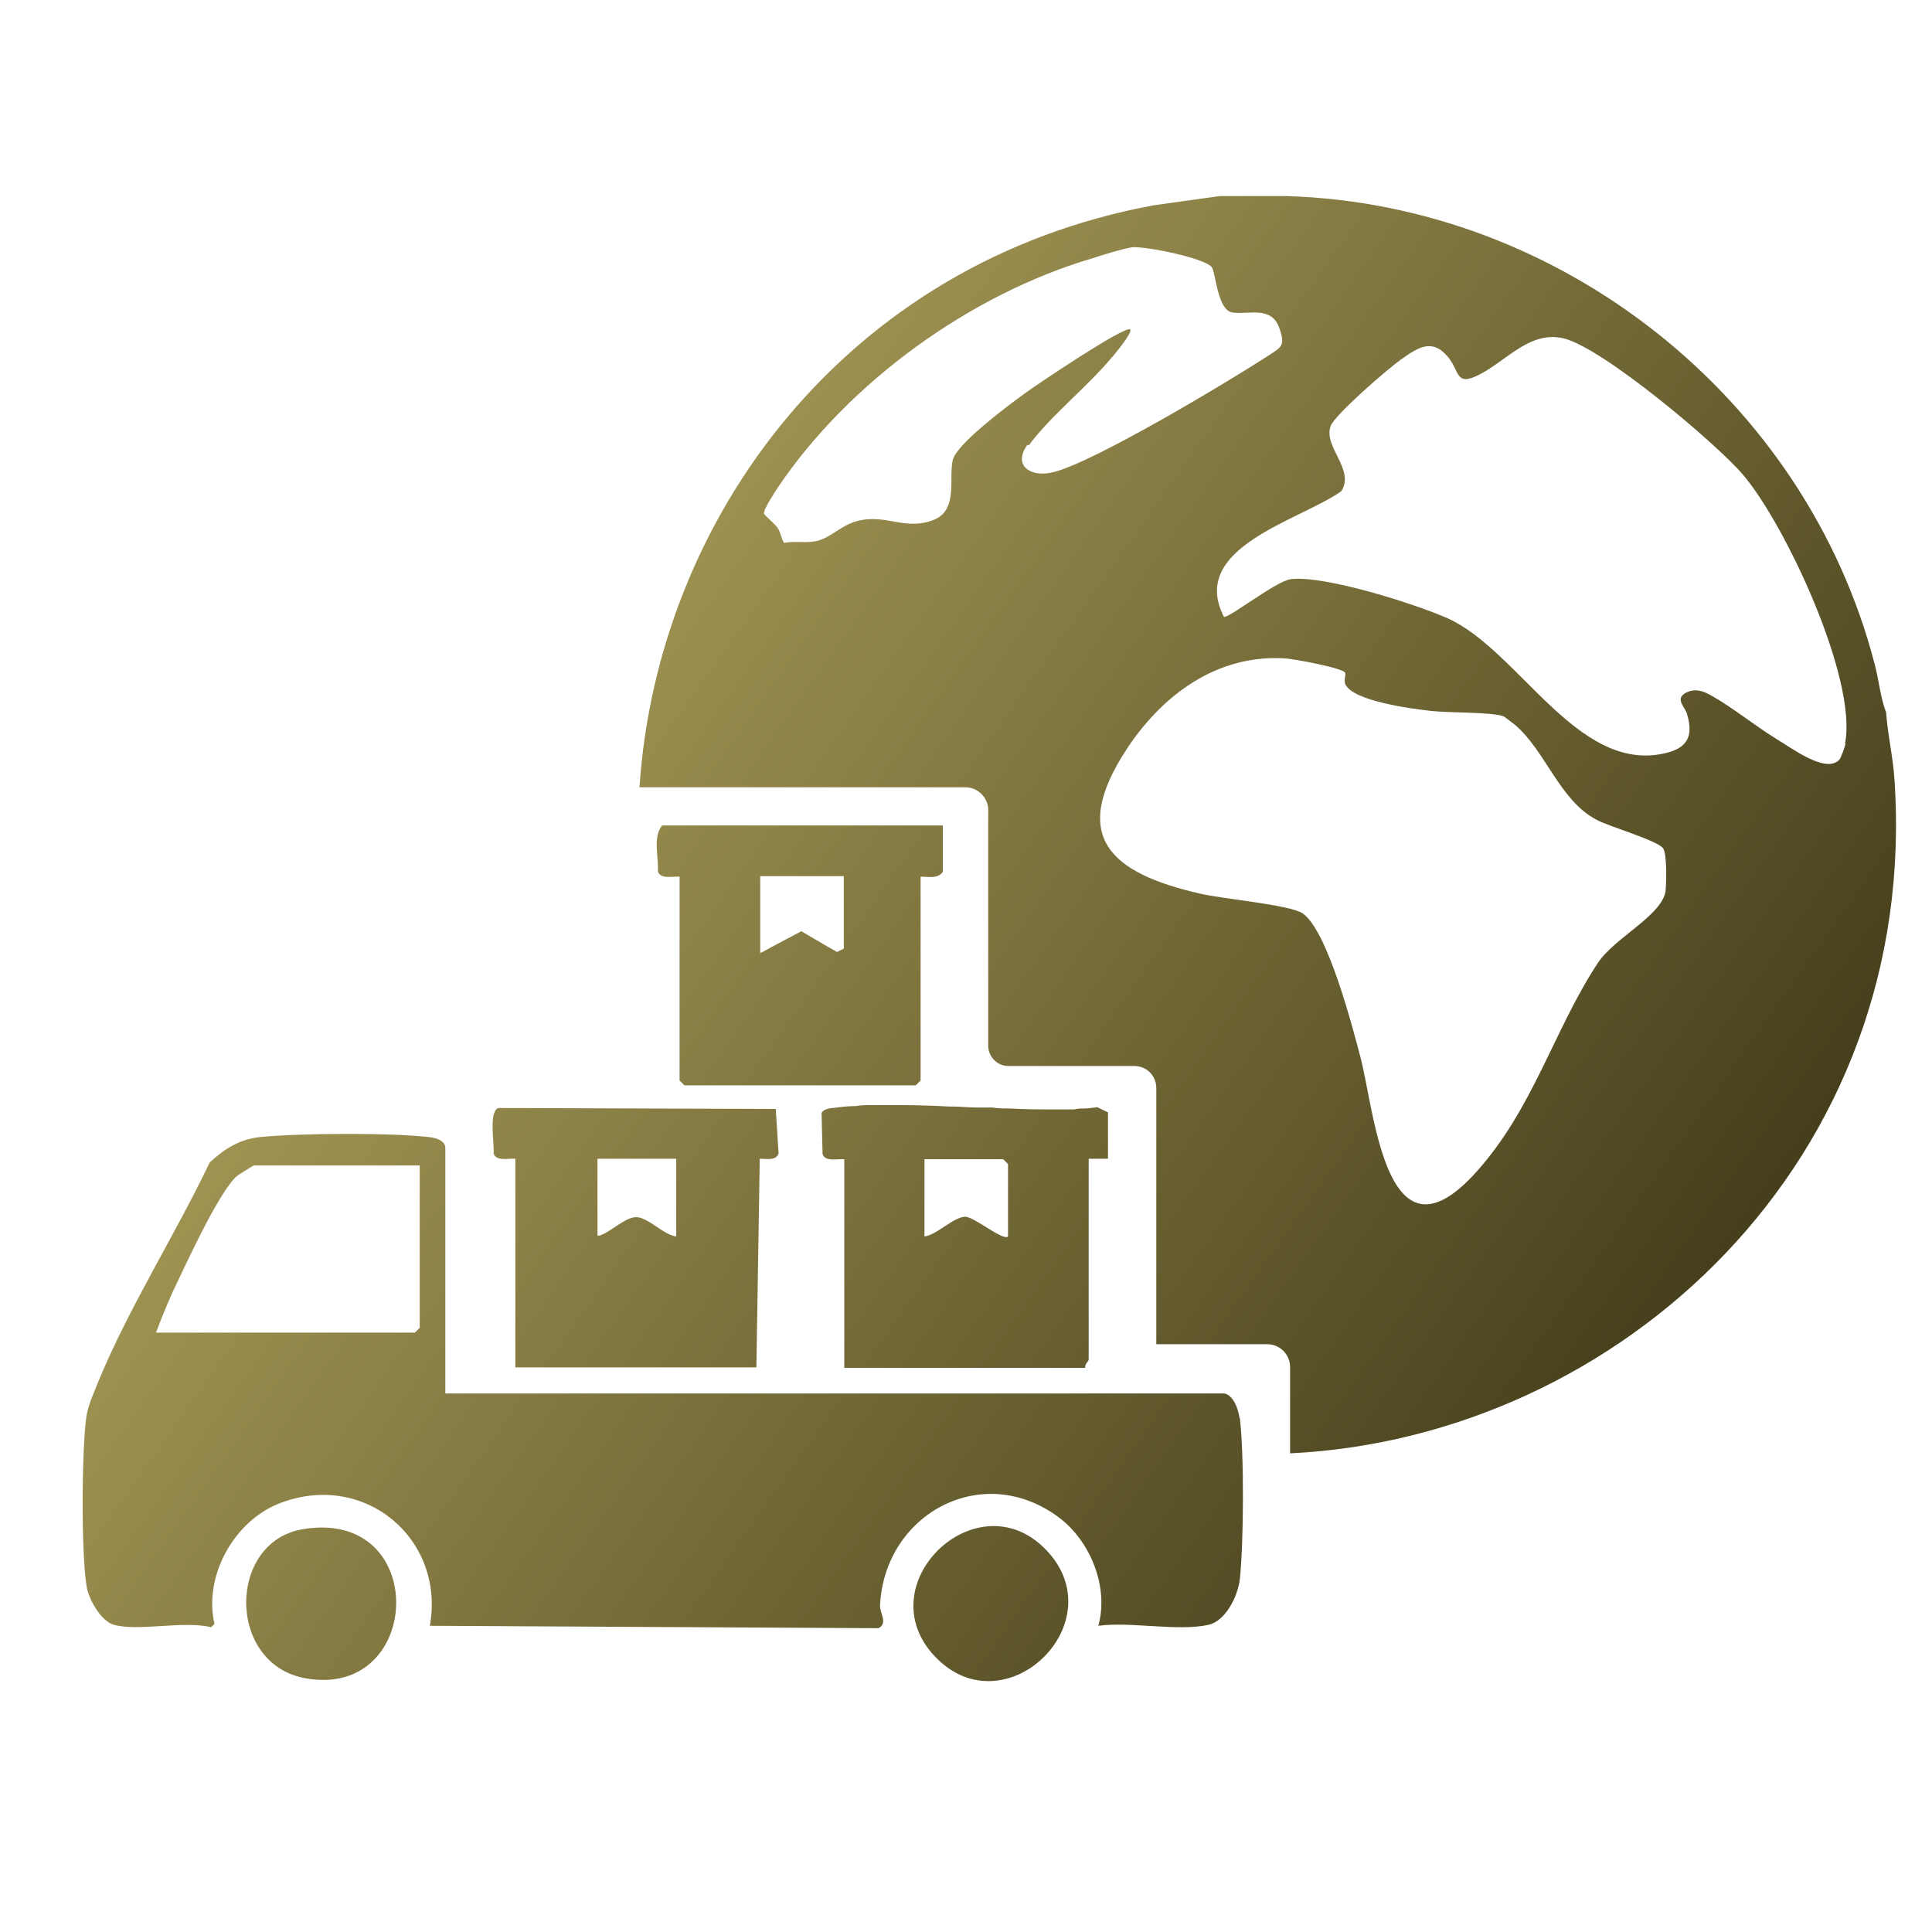
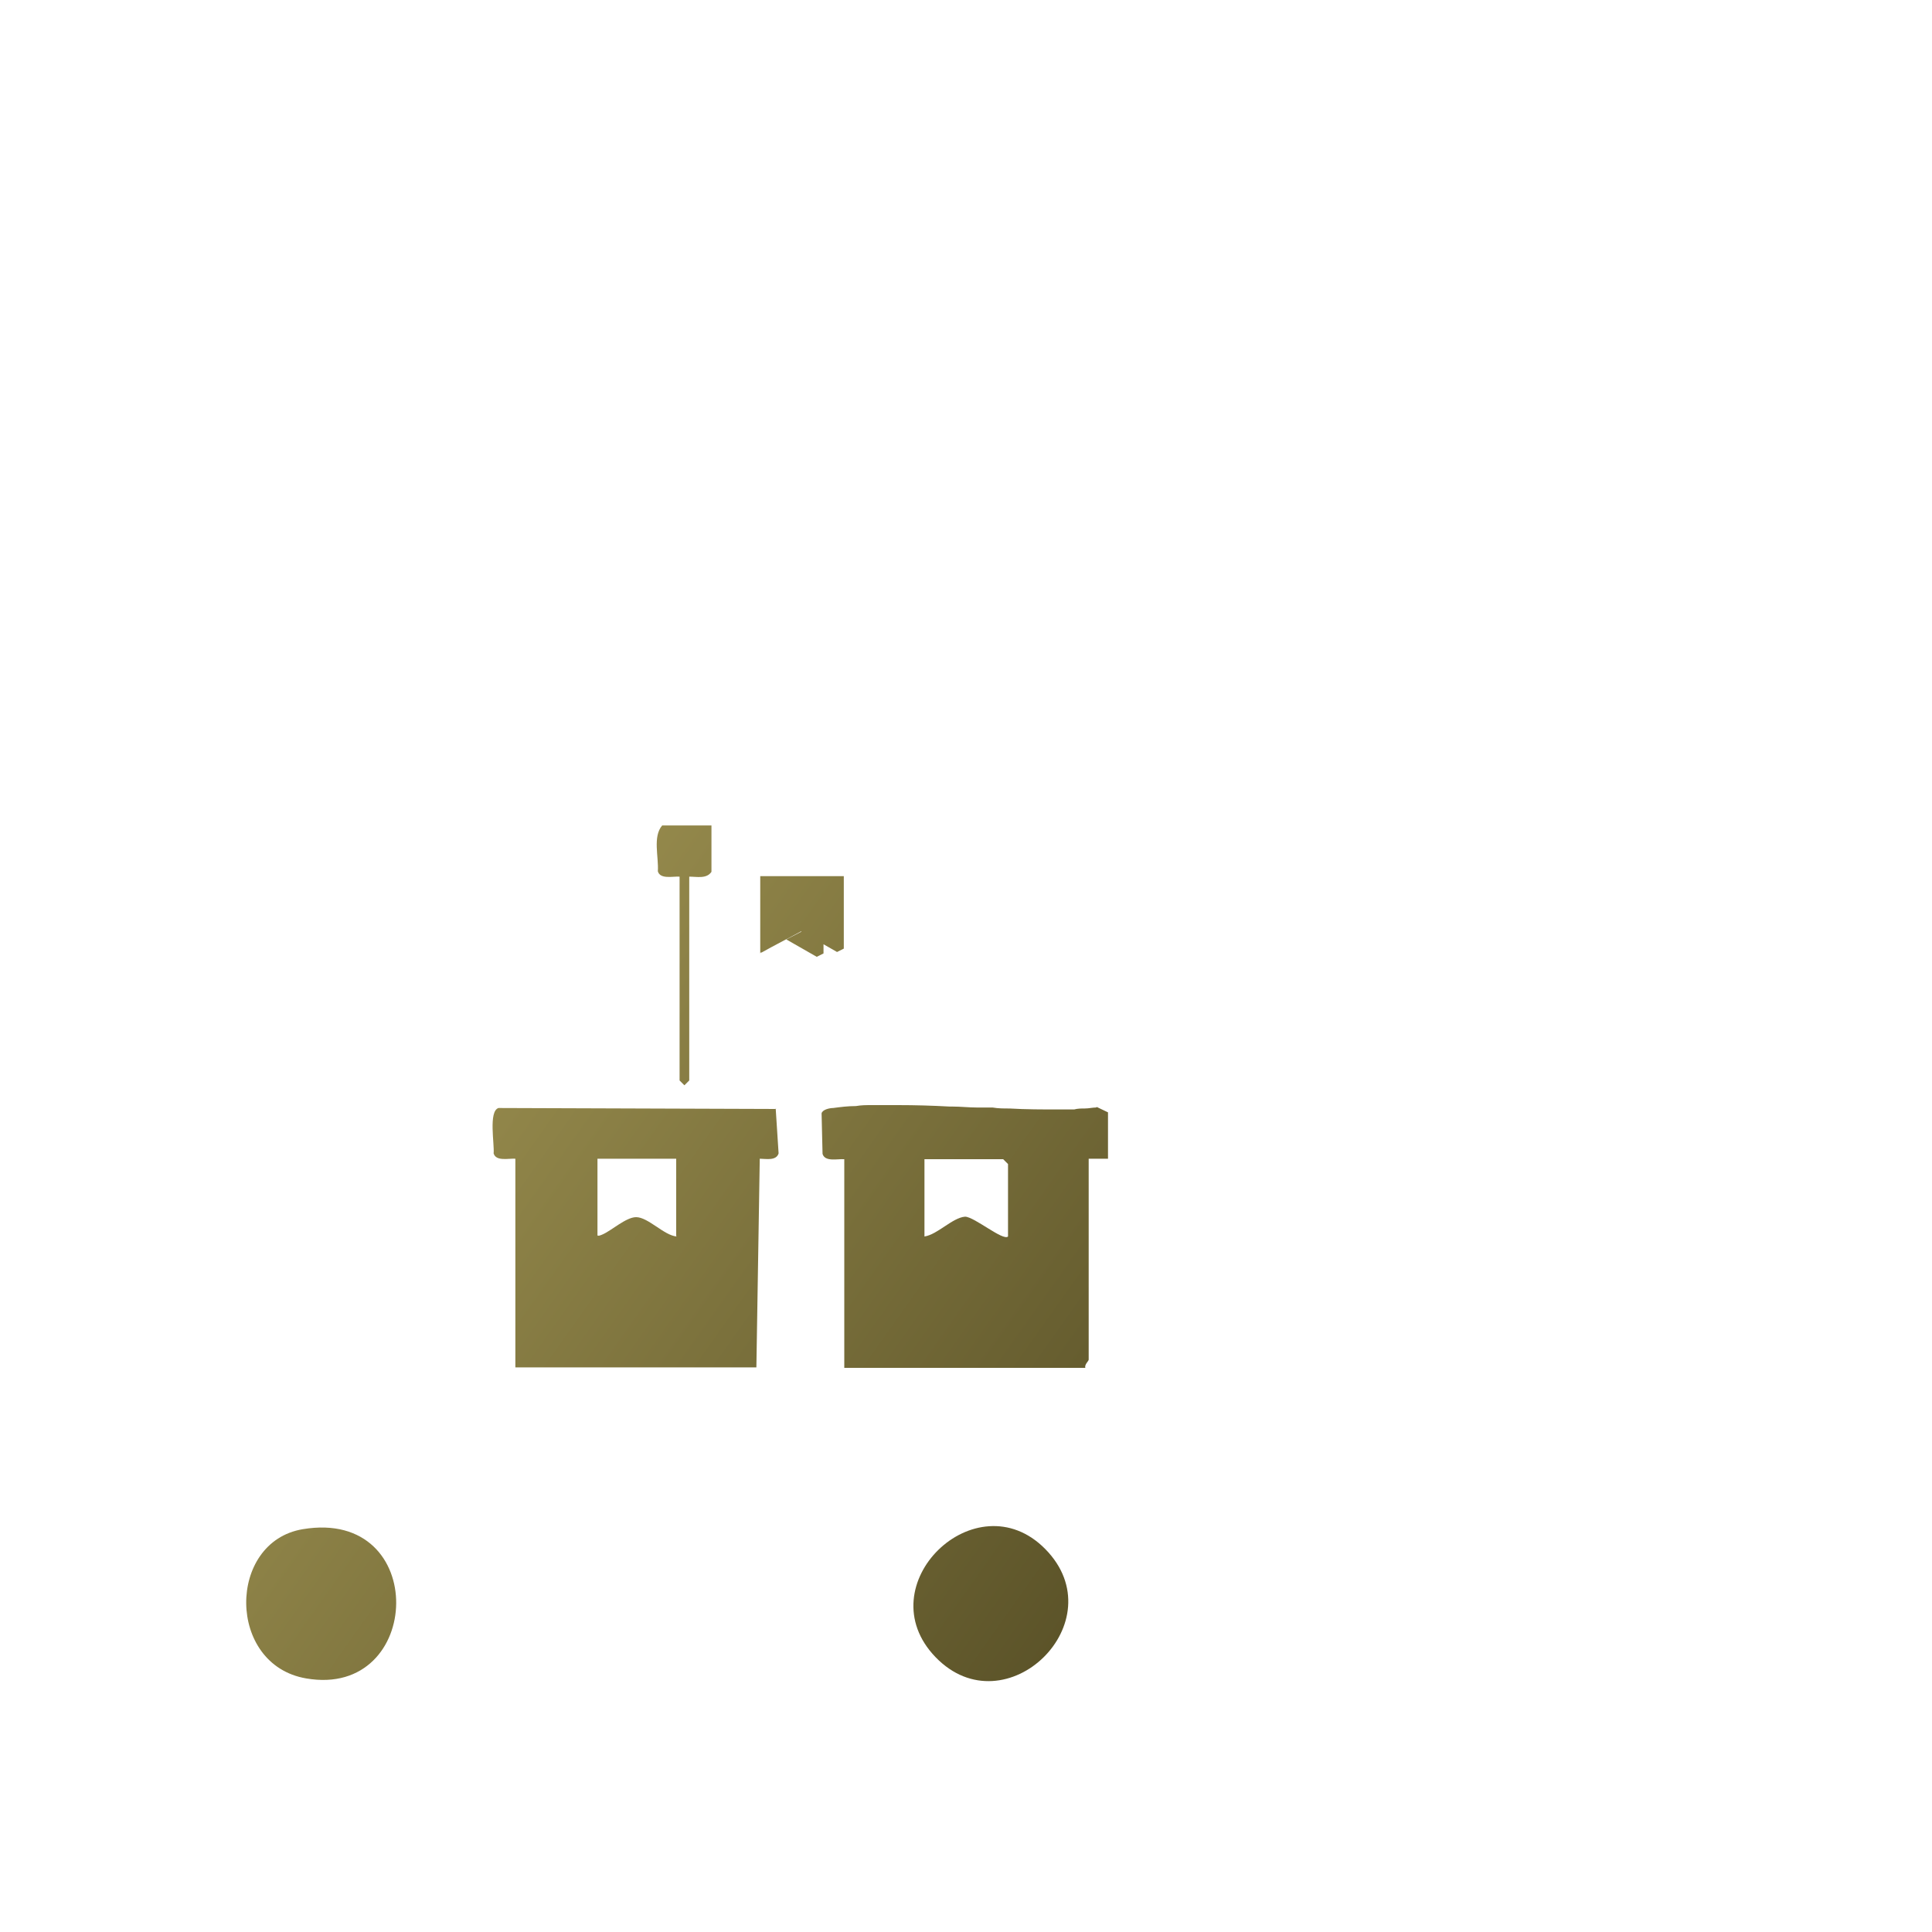
<svg xmlns="http://www.w3.org/2000/svg" xmlns:xlink="http://www.w3.org/1999/xlink" id="Layer_1" data-name="Layer 1" viewBox="0 0 40 40">
  <defs>
    <style>
      .cls-1 {
        fill: url(#linear-gradient-2);
      }

      .cls-2 {
        fill: url(#linear-gradient-4);
      }

      .cls-3 {
        fill: url(#linear-gradient-3);
      }

      .cls-4 {
        fill: url(#linear-gradient-5);
      }

      .cls-5 {
        fill: url(#linear-gradient-7);
      }

      .cls-6 {
        fill: url(#linear-gradient-6);
      }

      .cls-7 {
        fill: url(#linear-gradient);
      }
    </style>
    <linearGradient id="linear-gradient" x1="11.34" y1="264.07" x2="37.72" y2="245.36" gradientTransform="translate(0 268.96) scale(1 -1)" gradientUnits="userSpaceOnUse">
      <stop offset="0" stop-color="#b1a45d" />
      <stop offset="1" stop-color="#453e1b" />
    </linearGradient>
    <linearGradient id="linear-gradient-2" x1="-.25" y1="247.72" x2="26.12" y2="229.01" xlink:href="#linear-gradient" />
    <linearGradient id="linear-gradient-3" x1="4.5" y1="254.41" x2="30.87" y2="235.71" xlink:href="#linear-gradient" />
    <linearGradient id="linear-gradient-4" x1="6.16" y1="256.76" x2="32.54" y2="238.06" xlink:href="#linear-gradient" />
    <linearGradient id="linear-gradient-5" x1="1.05" y1="249.56" x2="27.43" y2="230.85" xlink:href="#linear-gradient" />
    <linearGradient id="linear-gradient-6" x1="-3.58" y1="243.02" x2="22.79" y2="224.31" xlink:href="#linear-gradient" />
    <linearGradient id="linear-gradient-7" x1="2.23" y1="251.22" x2="28.6" y2="232.51" xlink:href="#linear-gradient" />
  </defs>
-   <path class="cls-7" d="M39.22,16.11c-.03-.46-.14-.91-.17-1.36-.12-.31-.15-.68-.24-1.01-1.43-5.5-6.5-9.51-12.17-9.68h-1.39s-1.36.19-1.36.19c-6.36,1.17-10.28,6.46-10.65,12.05h6.75c.25,0,.47.21.47.47v4.88c0,.23.19.42.41.42h2.61c.26,0,.46.2.46.46v5.3h2.29c.27,0,.48.21.48.48v1.78c6.82-.33,13.07-6.07,12.51-13.99ZM21.3,9.22c.45-.61,1.21-1.21,1.71-1.81.06-.06.45-.54.39-.59-.12-.08-1.96,1.16-2.19,1.33-.33.24-1.38,1.02-1.48,1.36-.1.37.12,1.04-.39,1.25-.57.23-.96-.1-1.52.01-.37.07-.59.34-.87.42-.24.07-.47,0-.71.05-.04-.01-.08-.23-.14-.31-.07-.1-.25-.24-.28-.29-.03-.08.23-.46.3-.57,1.47-2.17,3.98-3.98,6.49-4.72.21-.07.63-.2.83-.23.25-.03,1.57.23,1.66.43.08.19.12.88.42.92.32.05.81-.15.97.33.13.37.03.39-.24.57-.85.55-3.57,2.18-4.42,2.4-.46.13-.88-.11-.56-.56ZM34.48,18.47c-.1.5-1.07.96-1.4,1.47-.91,1.38-1.33,3.01-2.52,4.33-1.84,2.04-2.09-1.16-2.38-2.33-.17-.65-.69-2.67-1.21-3.03-.27-.18-1.68-.3-2.13-.41-1.83-.42-2.71-1.16-1.52-2.98.74-1.13,1.87-1.97,3.27-1.89.19.01,1.22.2,1.26.3.02.04-.03.14,0,.23.15.36,1.42.52,1.79.56.36.04,1.24.02,1.49.11.01,0,.21.16.24.18.63.54.92,1.56,1.68,1.96.25.14,1.24.42,1.38.59.09.11.07.77.05.93ZM38.21,15.4c-.02.07-.09.29-.13.33-.28.3-1.01-.26-1.3-.43-.44-.27-.92-.66-1.35-.9-.16-.09-.32-.15-.5-.07-.28.13-.04.3,0,.46.14.47-.01.71-.48.81-1.8.4-3.01-2.14-4.48-2.8-.68-.3-2.54-.89-3.24-.81-.3.03-1.31.83-1.39.78-.74-1.44,1.57-1.99,2.43-2.6.29-.45-.38-.92-.22-1.35.09-.24,1.19-1.19,1.46-1.38.33-.23.63-.45.96-.06.26.3.15.64.67.37.56-.29,1.05-.92,1.75-.74.81.21,3.11,2.14,3.69,2.81.89,1.04,2.38,4.25,2.12,5.57Z" />
-   <path class="cls-1" d="M25.66,29.35c-.02-.17-.12-.46-.31-.5H9.22v-5.08c0-.17-.23-.22-.36-.23-.8-.09-2.65-.08-3.46,0-.43.04-.75.24-1.06.53-.7,1.47-1.67,3-2.29,4.5-.09.23-.22.5-.26.75-.1.66-.11,2.84,0,3.5.03.27.3.75.57.82.5.14,1.45-.09,2.01.05l.07-.07c-.23-.99.41-2.14,1.36-2.5,1.75-.67,3.42.74,3.1,2.54l9.29.05c.2-.11.02-.31.03-.48.1-1.9,2.14-3,3.72-1.8.64.49,1.02,1.43.8,2.23.66-.09,1.66.12,2.28-.02.36-.08.61-.6.65-.95.08-.76.09-2.57,0-3.33ZM8.69,27.49l-.1.1H3.23c.1-.27.22-.56.34-.83.24-.5.99-2.16,1.36-2.43.05-.03.31-.2.33-.2h3.43v3.36Z" />
  <path class="cls-3" d="M22.69,22.93c-.07,0-.15.02-.23.02-.07,0-.15,0-.22.02-.11,0-.22,0-.33,0-.33,0-.67,0-1.01-.02-.12,0-.23,0-.35-.02-.11,0-.22,0-.32,0-.17,0-.34-.02-.51-.02h-.06c-.36-.02-.71-.03-1.07-.03-.09,0-.19,0-.28,0-.07,0-.16,0-.22,0-.02,0-.02,0-.04,0-.11,0-.22,0-.33.02-.17,0-.32.02-.47.04-.07,0-.22.03-.24.11l.02.84c.05.17.31.1.45.11v4.32h4.99c-.02-.07.07-.14.07-.17v-4.16h.4v-.96l-.23-.11ZM20.87,25.6c-.1.1-.7-.41-.89-.41-.26.02-.57.37-.84.41v-1.6h1.63l.1.1v1.5h0Z" />
-   <path class="cls-2" d="M16.59,19.29l-.27.14-.04.02.63.36.14-.07v-.19l-.46-.27ZM16.59,19.29l-.27.14-.04.02.63.36.14-.07v-.19l-.46-.27ZM16.59,19.29l-.27.14-.04.02.63.36.14-.07v-.19l-.46-.27ZM13.71,17.09c-.2.23-.07.65-.09.95.05.17.31.1.45.11v4.22l.1.1h4.79l.1-.1v-4.22c.16,0,.36.05.46-.1v-.96h-5.82ZM15.74,19.74v-1.6h1.73v1.5l-.04.02-.1.05-.28-.16-.46-.27-.26.14-.04.02-.32.17-.2.11h-.02ZM16.59,19.29l-.27.14-.04.02.63.36.14-.07v-.19l-.46-.27ZM16.59,19.29l-.27.14-.04.02.63.36.14-.07v-.19l-.46-.27ZM16.59,19.29l-.27.14-.04.02.63.36.14-.07v-.19l-.46-.27Z" />
+   <path class="cls-2" d="M16.59,19.29l-.27.14-.04.02.63.36.14-.07v-.19l-.46-.27ZM16.59,19.29l-.27.14-.04.02.63.36.14-.07v-.19l-.46-.27ZM16.59,19.29l-.27.14-.04.02.63.36.14-.07v-.19l-.46-.27ZM13.71,17.09c-.2.23-.07.65-.09.95.05.17.31.1.45.11v4.22l.1.1l.1-.1v-4.22c.16,0,.36.05.46-.1v-.96h-5.82ZM15.74,19.74v-1.6h1.73v1.5l-.04.02-.1.05-.28-.16-.46-.27-.26.14-.04.02-.32.17-.2.11h-.02ZM16.59,19.29l-.27.14-.04.02.63.36.14-.07v-.19l-.46-.27ZM16.59,19.29l-.27.14-.04.02.63.36.14-.07v-.19l-.46-.27ZM16.59,19.29l-.27.14-.04.02.63.36.14-.07v-.19l-.46-.27Z" />
  <path class="cls-4" d="M21.64,32.07c1.48,1.5-.82,3.74-2.27,2.24-1.44-1.49.84-3.69,2.27-2.24Z" />
  <path class="cls-6" d="M6.27,31.66c2.63-.44,2.5,3.51.07,3.09-1.65-.28-1.64-2.83-.07-3.09Z" />
  <path class="cls-5" d="M16.07,22.96l-5.75-.02c-.21.07-.08.75-.1.94.05.17.31.1.45.11v4.32h4.99l.07-4.32c.12,0,.34.05.39-.11l-.06-.93ZM14.01,25.6c-.26-.02-.59-.4-.84-.4-.21,0-.51.28-.7.36-.05.02-.07.03-.1.02v-1.59h1.63v1.6Z" />
</svg>